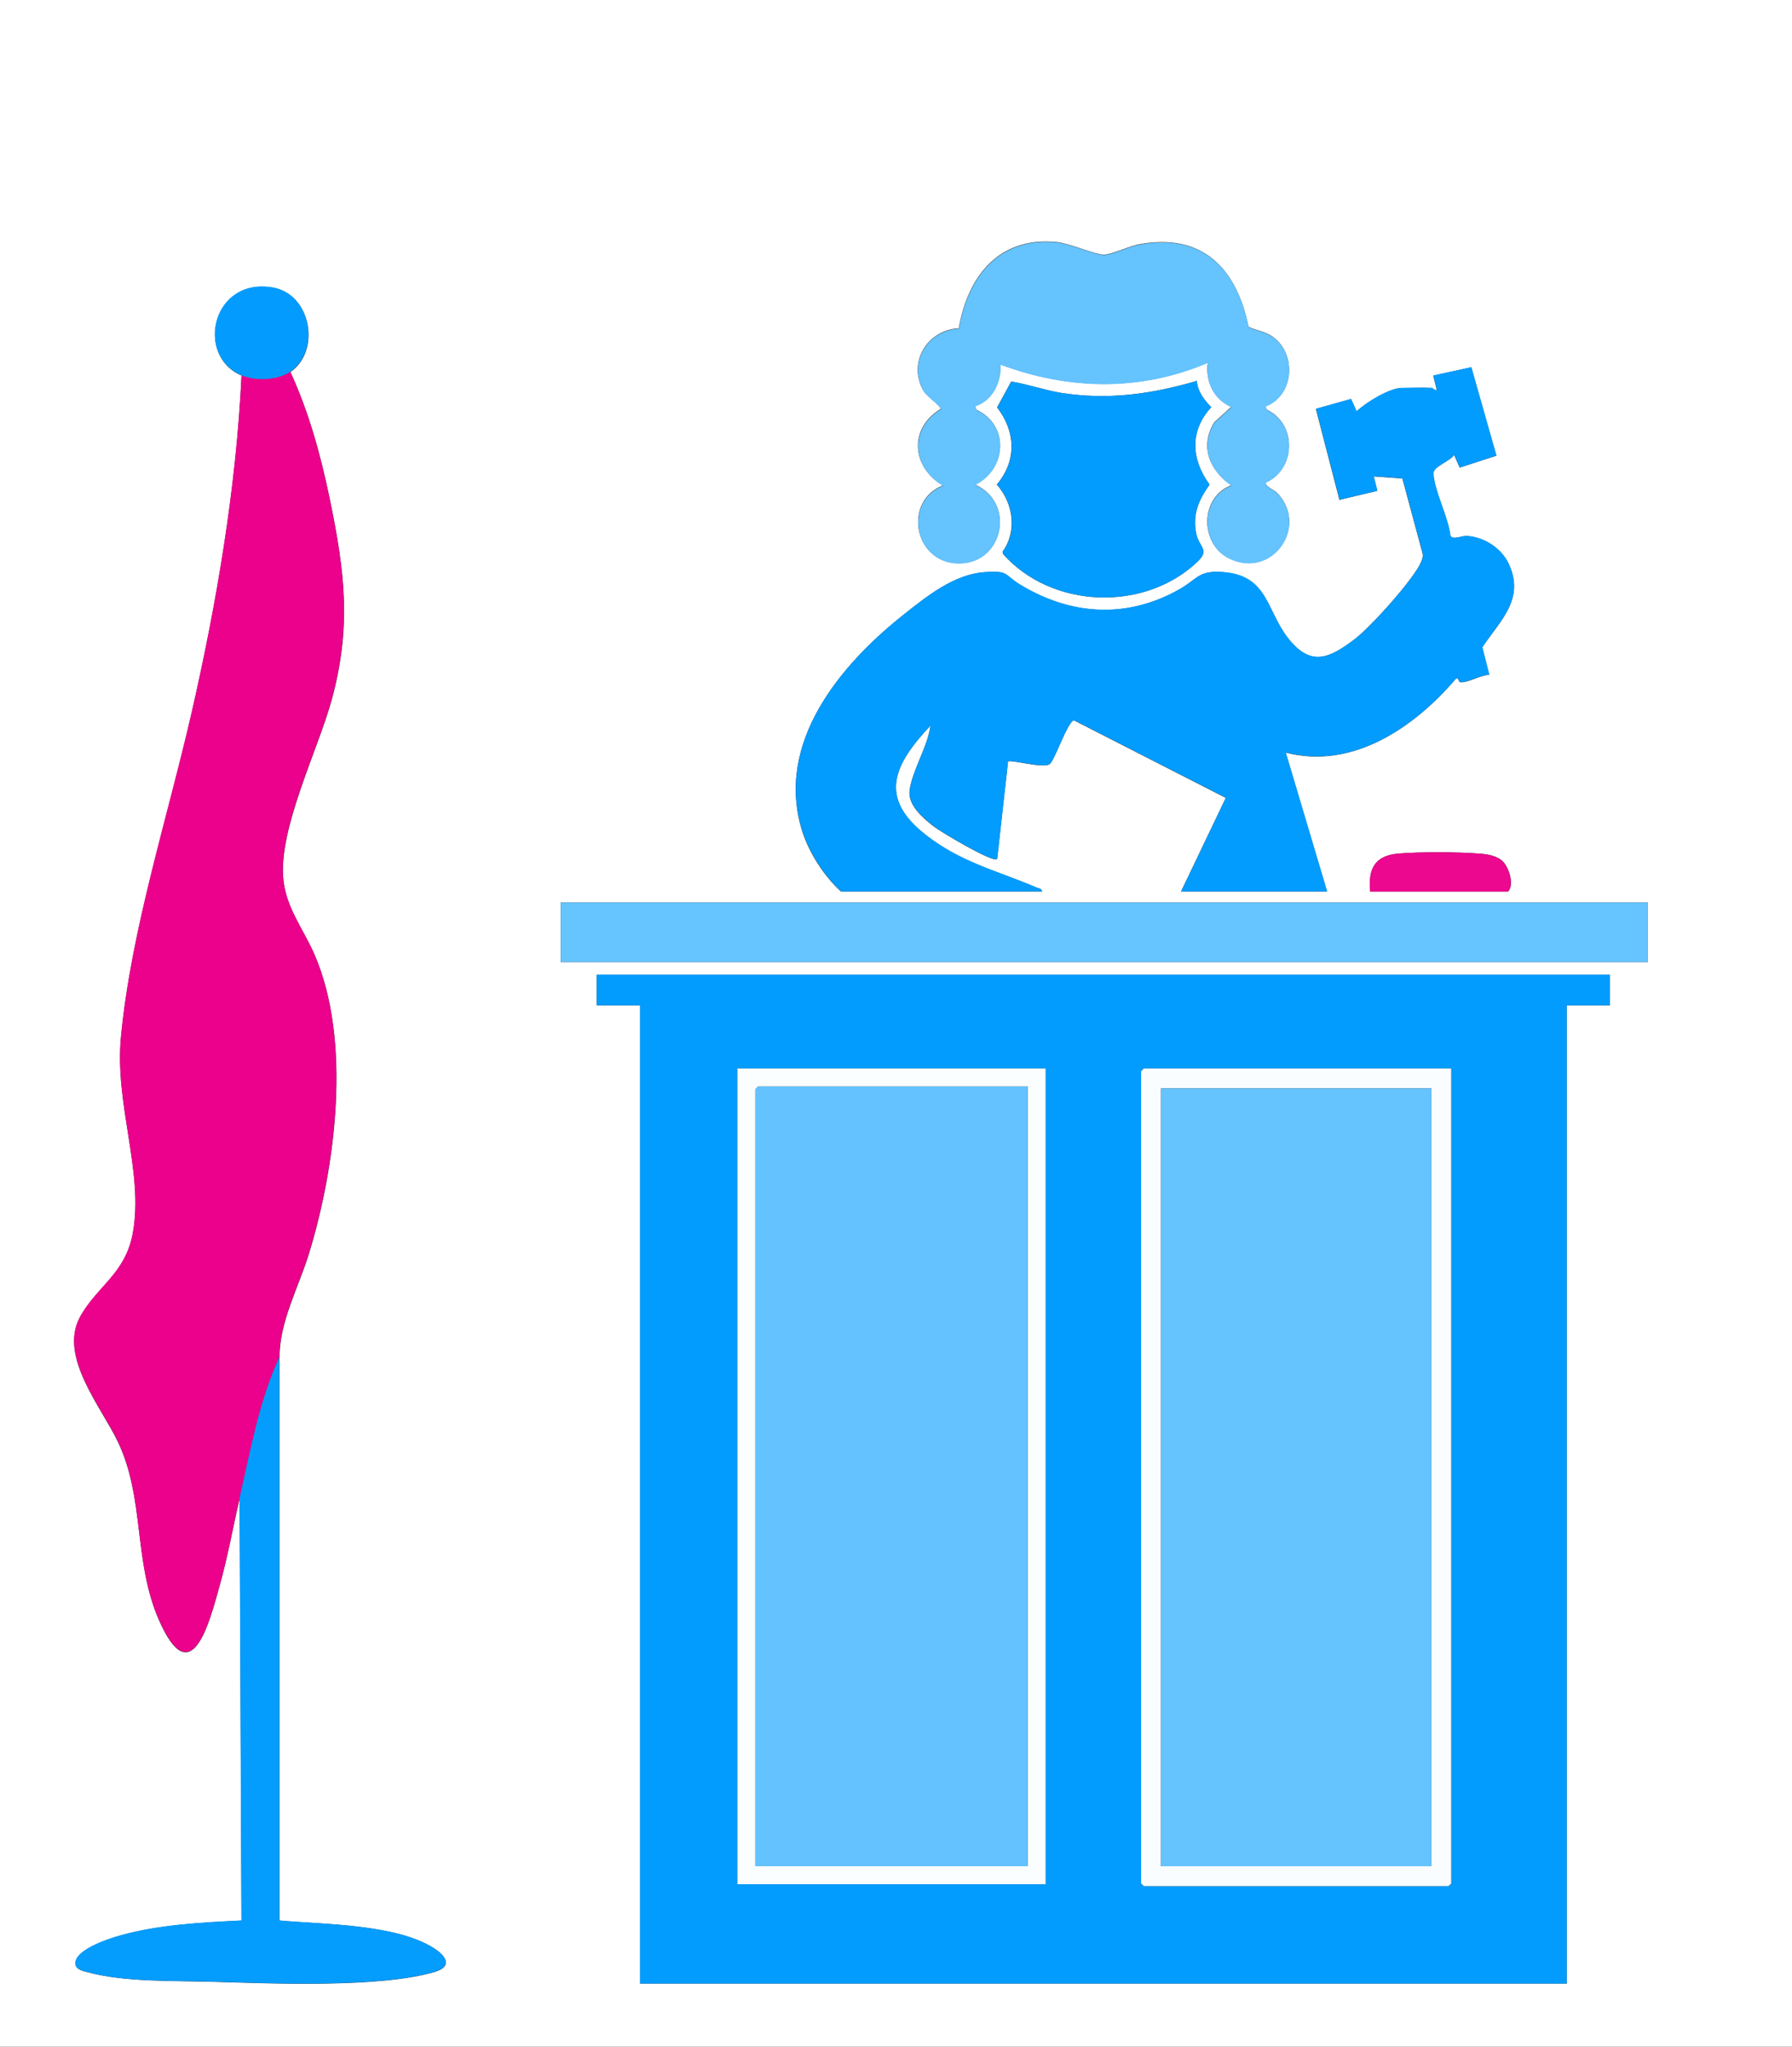
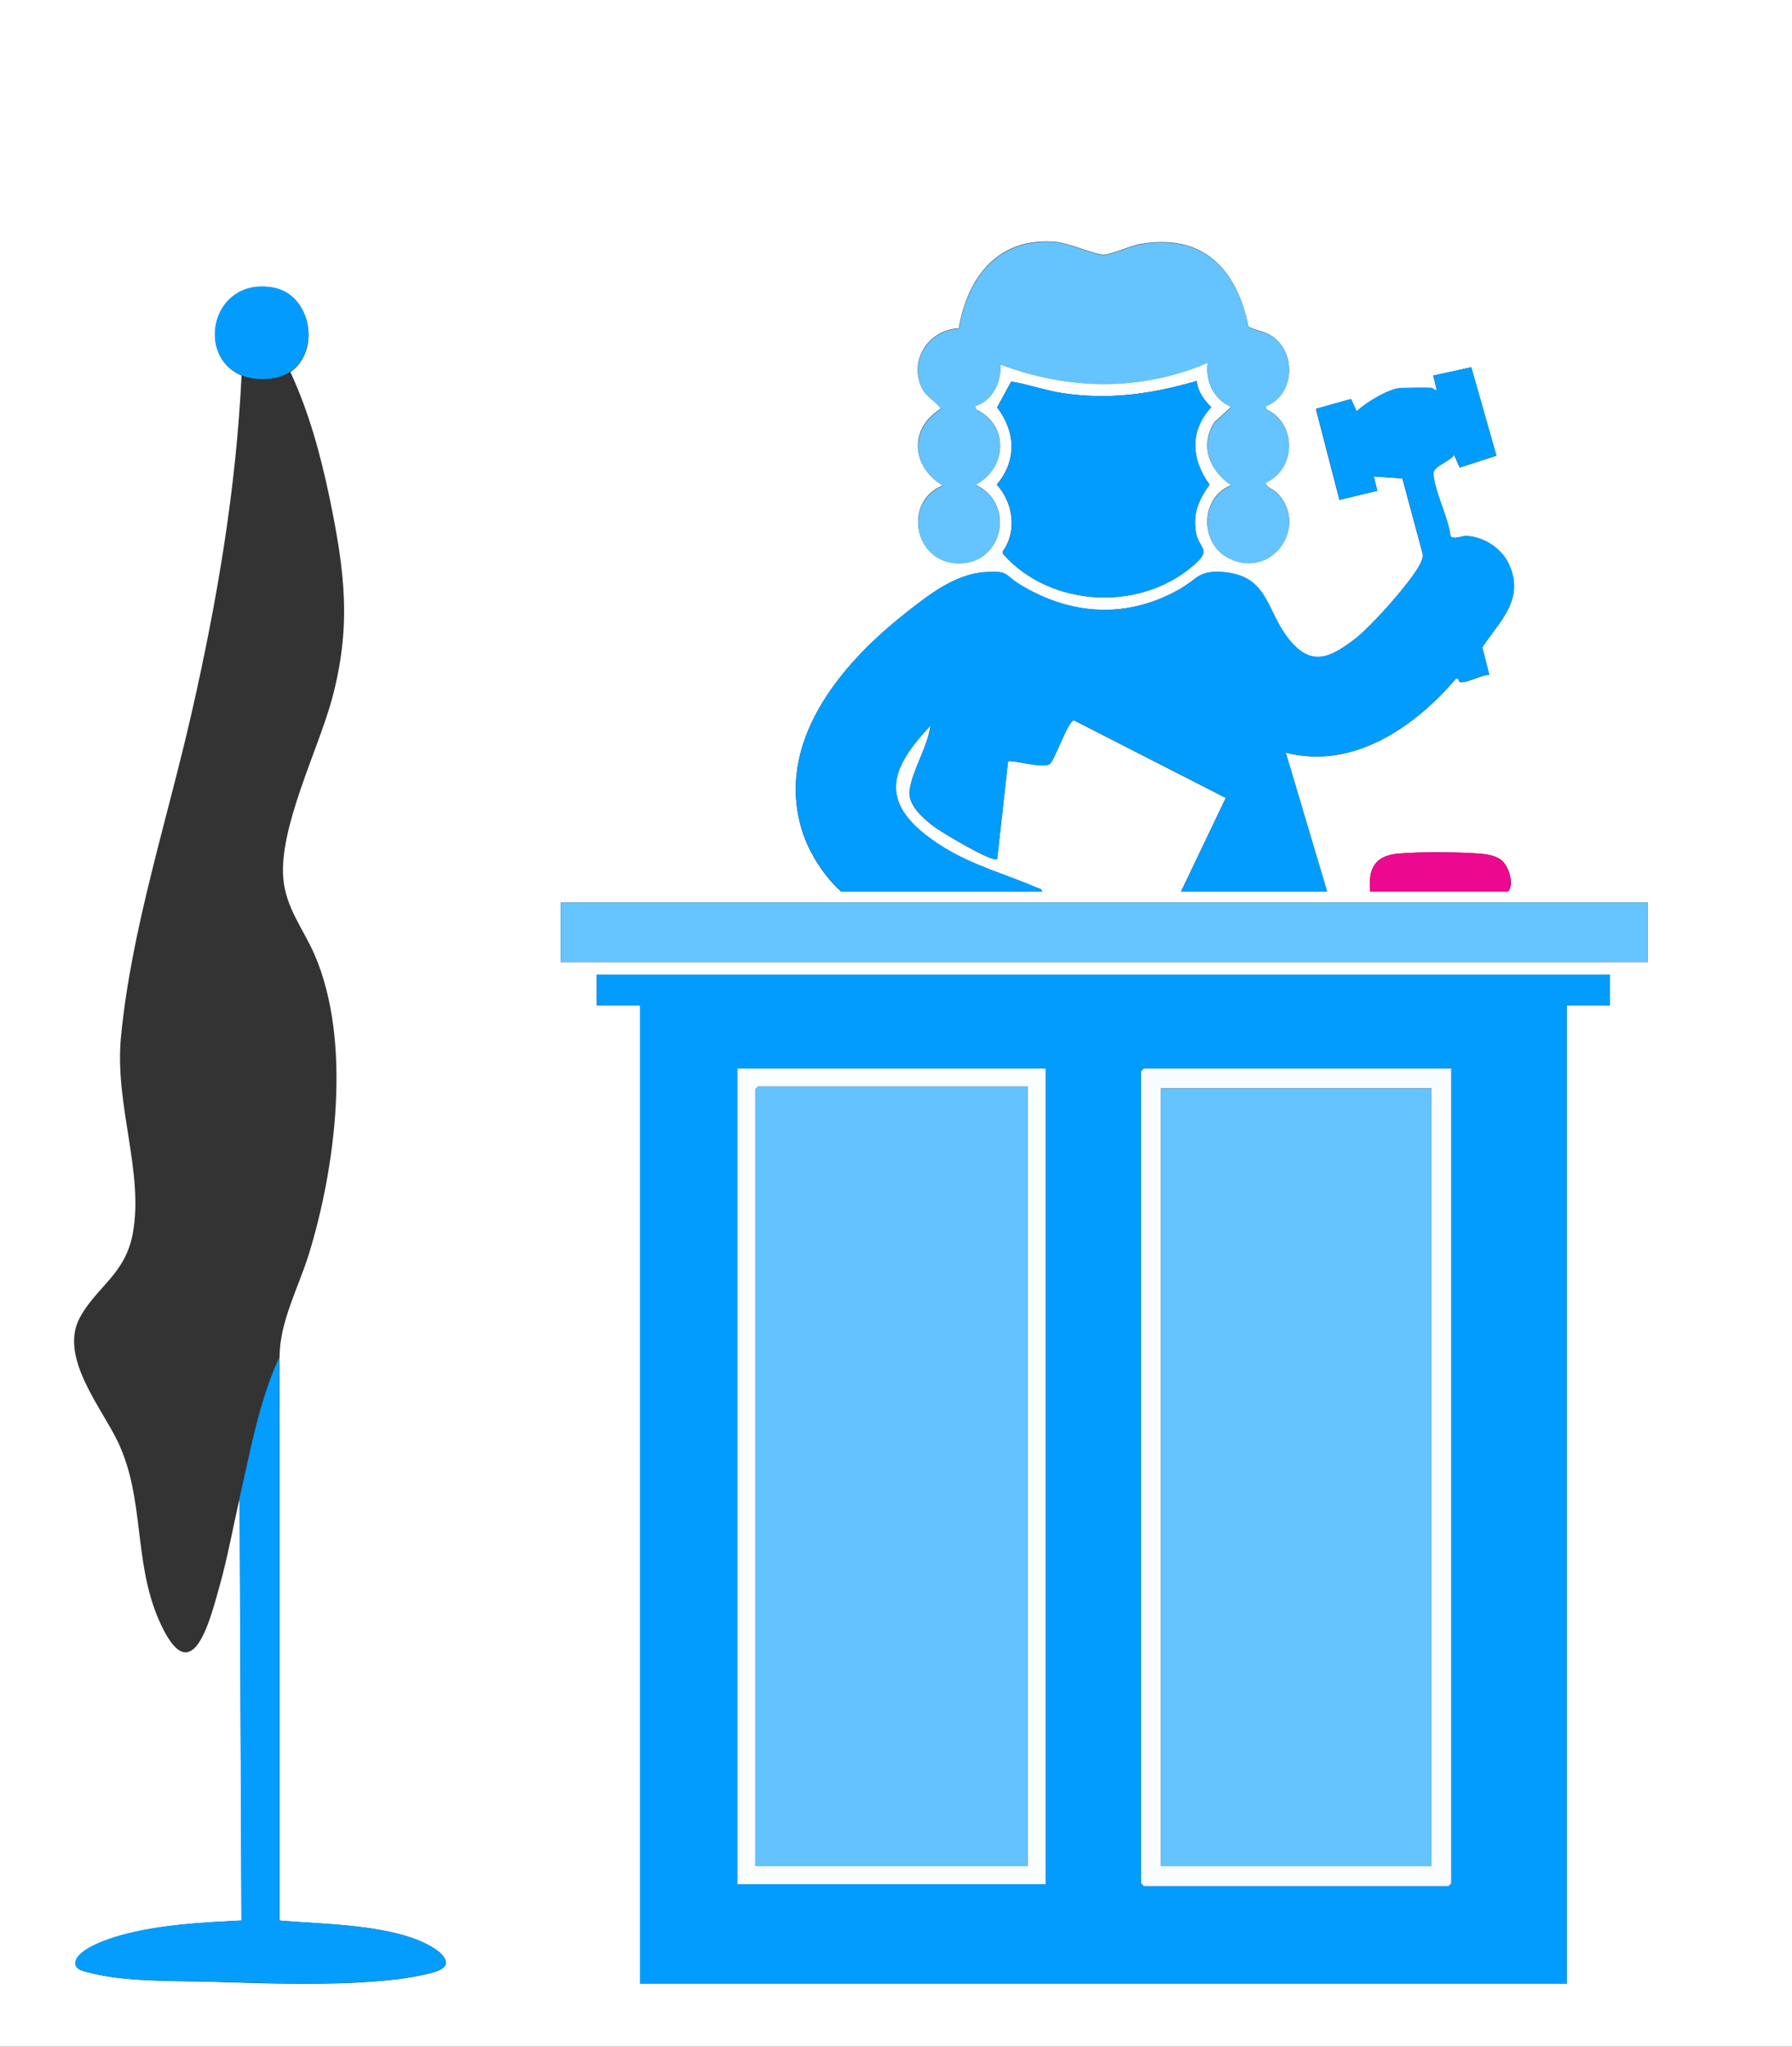
<svg xmlns="http://www.w3.org/2000/svg" id="Layer_1" data-name="Layer 1" width="105.64" height="120.58" viewBox="0 0 105.64 120.58">
  <rect x="0" y="0" width="105.64" height="120.58" fill="#333333" stroke="none" />
  <defs>
    <style>
      .cls-1 {
        fill: #f9fdff;
      }

      .cls-2 {
        fill: #64c3fe;
      }

      .cls-3 {
        fill: #049dfe;
      }

      .cls-4 {
        fill: #fff;
      }

      .cls-5 {
        fill: #65c3fe;
      }

      .cls-6 {
        fill: #fbfeff;
      }

      .cls-7 {
        fill: #eb018b;
      }

      .cls-8 {
        fill: #ec088f;
      }

      .cls-9 {
        fill: #66c4fe;
      }

      .cls-10 {
        fill: #029cfe;
      }

      .cls-11 {
        fill: #039cfe;
      }
    </style>
  </defs>
  <path class="cls-4" d="M105.64,0v120.58H0V0h105.64ZM74.61,23.93c1.67-.64,1.85-3.07.42-4.09-.45-.32-.95-.36-1.43-.59-.71-3.47-2.73-5.54-6.45-4.86-.59.11-1.6.6-2.06.61-.56.01-2.03-.68-2.87-.75-3.35-.29-5.17,2.03-5.7,5.09-1.78.09-2.96,1.87-2.17,3.52.25.53.81.76,1.12,1.22-1.91,1.15-1.74,3.42.11,4.52-2.33.92-1.72,4.44.79,4.58,2.74.15,3.57-3.52,1.12-4.63,1.86-.93,2.02-3.51.07-4.41l-.07-.22c1.02-.33,1.53-1.41,1.49-2.45,4.02,1.5,8.24,1.59,12.22-.11-.14,1.13.34,2.14,1.38,2.61l-1,.91c-.87,1.43-.27,2.82,1,3.71-1.86.71-1.86,3.47-.11,4.31,2.53,1.22,4.71-1.92,2.81-3.87-.17-.17-.68-.36-.68-.6,1.8-.79,1.87-3.46.07-4.3l-.07-.22ZM14.24,22.12c-.32,6.69-1.44,13.27-2.92,19.78s-3.58,12.84-4.19,19.21c-.38,3.98,1.36,7.96.7,11.55-.44,2.42-2.13,3.14-3.12,4.96-1.26,2.32,1.28,5.3,2.25,7.35,1.58,3.34.9,7.01,2.4,10.46,1.93,4.42,3,.1,3.59-2.01.48-1.7.78-3.43,1.18-5.15l.11,24.88c-2.36.12-4.86.24-7.14.88-.63.18-2.94.9-2.62,1.81.13.24.46.29.71.36,2.17.59,5.15.49,7.41.56,3.45.1,9.8.37,13.02-.58,1.11-.33.66-.96-.07-1.42-2.26-1.41-6.47-1.38-9.07-1.61v-33.18c0-2.1,1.11-4.09,1.73-6.09,1.59-5.16,2.53-12.56.34-17.62-.66-1.52-1.71-2.78-1.85-4.52-.25-2.97,2.01-7.48,2.84-10.45,1.2-4.35.79-7.61-.11-11.95-.53-2.54-1.22-5.07-2.31-7.42,1.81-1.24,1.23-4.59-1.04-4.97-3.57-.61-4.59,4.03-1.83,5.18ZM84.44,22.86c-.58-.03-1.22,0-1.81,0-.72,0-2.13.87-2.66,1.38l-.33-.73-2.07.58,1.39,5.36,2.23-.53-.21-.85,1.69.12,1.19,4.41c.04.21-.02.35-.1.54-.45,1.02-2.96,3.8-3.89,4.51-1.53,1.16-2.62,1.66-3.96-.07-1.26-1.63-1.17-3.65-3.79-3.87-1.48-.12-1.49.39-2.61,1.02-3.1,1.75-6.4,1.53-9.39-.29-.97-.59-.63-.82-2.04-.73-1.82.11-3.43,1.41-4.82,2.51-3.77,2.99-7.59,7.58-5.97,12.75.41,1.29,1.29,2.65,2.29,3.56h11.85c-.03-.19-.21-.19-.34-.24-2.34-1-4.46-1.47-6.55-3.12-2.81-2.21-1.81-4.16.31-6.42-.16,1.25-1.07,2.62-1.23,3.82-.11.86.78,1.62,1.41,2.11.39.31,3.52,2.18,3.75,1.93l.64-5.74c.14-.14,2.02.41,2.44.16.3-.17,1.06-2.52,1.45-2.59l8.95,4.57-2.64,5.52h8.61l-2.44-8.19c3.95,1.03,7.61-1.5,10.04-4.36.23-.05.09.22.31.22.46,0,1.15-.43,1.65-.44l-.41-1.62c1.06-1.59,2.52-2.83,1.56-4.91-.43-.93-1.48-1.61-2.5-1.65-.3-.01-.76.24-.94,0-.12-1.08-.96-2.68-1-3.68-.02-.42.98-.71,1.22-1.1l.33.75,2.16-.7-1.48-5.21-2.24.49.21.85c-.12.04-.23-.1-.27-.11ZM70.56,22.44c-2.69.78-5.2,1.14-7.99.71-1-.16-1.99-.52-2.96-.67l-.83,1.52c1.1,1.44,1.17,3.14-.02,4.55.97,1.08,1.22,2.75.34,3.95l.03.14c2.86,3.22,8.3,3.43,11.43.48.81-.76.1-.84-.06-1.75-.2-1.13.18-1.93.8-2.82-1.08-1.49-1.19-3.16.1-4.56-.42-.43-.8-.93-.85-1.55ZM80.77,52.53h8.13c.38-.4.07-1.35-.26-1.73s-.95-.48-1.43-.51c-1.28-.1-3.52-.11-4.79,0-1.38.12-1.78.91-1.64,2.24ZM97.14,53.17H33.05v3.51h64.09v-3.51ZM94.91,57.42h-59.73v1.81h2.55v57.63h54.63v-57.63h2.55v-1.81Z" />
  <path class="cls-10" d="M94.91,57.42v1.81h-2.55v57.63h-54.63v-57.63h-2.55v-1.81h59.73ZM61.64,62.95h-18.17v48.06h18.17v-48.06ZM85.55,62.95h-18.12l-.16.16v47.85l.16.16h17.96l.16-.16v-48.01Z" />
-   <path class="cls-7" d="M17.11,21.9c1.08,2.35,1.78,4.88,2.31,7.42.9,4.34,1.31,7.6.11,11.95-.82,2.97-3.09,7.48-2.84,10.45.15,1.74,1.2,3,1.85,4.52,2.19,5.06,1.25,12.46-.34,17.62-.62,2-1.73,3.98-1.73,6.09-1.21,2.66-1.68,5.48-2.34,8.29-.4,1.72-.7,3.45-1.18,5.15-.59,2.12-1.66,6.44-3.59,2.01-1.51-3.45-.82-7.12-2.4-10.46-.97-2.05-3.51-5.03-2.25-7.35.99-1.82,2.68-2.54,3.12-4.96.65-3.59-1.08-7.57-.7-11.55.61-6.37,2.76-12.96,4.19-19.21s2.6-13.09,2.92-19.78c.82.35,2.12.3,2.87-.21Z" />
  <path class="cls-10" d="M84.44,22.86s.14.15.27.11l-.21-.85,2.24-.49,1.48,5.21-2.16.7-.33-.75c-.24.39-1.24.68-1.22,1.1.04,1.01.89,2.61,1,3.68.18.25.65,0,.94,0,1.03.05,2.07.72,2.5,1.65.96,2.07-.5,3.31-1.56,4.91l.41,1.62c-.5,0-1.2.43-1.65.44-.22,0-.08-.27-.31-.22-2.44,2.86-6.09,5.39-10.04,4.36l2.44,8.19h-8.61l2.64-5.52-8.95-4.57c-.39.07-1.15,2.42-1.45,2.59-.43.25-2.31-.3-2.44-.16l-.64,5.74c-.24.25-3.36-1.62-3.75-1.93-.63-.5-1.52-1.25-1.41-2.11.16-1.21,1.07-2.57,1.23-3.82-2.12,2.26-3.12,4.21-.31,6.42,2.1,1.65,4.21,2.12,6.55,3.12.13.06.31.06.34.24h-11.85c-.99-.91-1.88-2.27-2.29-3.56-1.63-5.17,2.2-9.76,5.97-12.75,1.39-1.1,3-2.4,4.82-2.51,1.41-.09,1.08.14,2.04.73,2.99,1.82,6.29,2.04,9.39.29,1.11-.63,1.12-1.14,2.61-1.02,2.62.21,2.52,2.24,3.79,3.87,1.34,1.73,2.44,1.23,3.96.07.93-.7,3.44-3.49,3.89-4.51.08-.18.14-.33.1-.54l-1.19-4.41-1.69-.12.21.85-2.23.53-1.39-5.36,2.07-.58.33.73c.53-.52,1.94-1.38,2.66-1.38.59,0,1.22-.03,1.81,0Z" />
  <rect class="cls-9" x="33.05" y="53.17" width="64.09" height="3.51" />
  <path class="cls-5" d="M74.61,23.93l.07.22c1.8.84,1.73,3.51-.07,4.3,0,.24.51.42.68.6,1.9,1.96-.28,5.09-2.81,3.87-1.75-.84-1.75-3.6.11-4.31-1.27-.89-1.87-2.28-1-3.71l1-.91c-1.05-.46-1.53-1.48-1.38-2.61-3.98,1.7-8.2,1.61-12.22.11.05,1.04-.47,2.12-1.49,2.45l.07.22c1.95.89,1.79,3.48-.07,4.41,2.45,1.11,1.62,4.78-1.12,4.63-2.52-.14-3.12-3.66-.79-4.58-1.85-1.1-2.01-3.37-.11-4.52-.31-.46-.87-.69-1.12-1.22-.79-1.65.38-3.43,2.17-3.52.53-3.05,2.34-5.38,5.7-5.09.84.07,2.31.76,2.87.75.46-.01,1.46-.5,2.06-.61,3.72-.68,5.74,1.39,6.45,4.86.48.23.98.27,1.43.59,1.43,1.02,1.25,3.45-.42,4.09Z" />
  <path class="cls-10" d="M70.56,22.44c.04.63.43,1.12.85,1.55-1.29,1.4-1.19,3.07-.1,4.56-.63.89-1,1.69-.8,2.82.16.91.87.99.06,1.75-3.13,2.94-8.58,2.74-11.43-.48l-.03-.14c.89-1.2.63-2.87-.34-3.95,1.19-1.41,1.12-3.11.02-4.55l.83-1.52c.97.15,1.95.51,2.96.67,2.79.43,5.3.07,7.99-.71Z" />
  <path class="cls-3" d="M16.47,79.96v33.18c2.6.24,6.81.21,9.07,1.61.73.46,1.18,1.09.07,1.42-3.22.95-9.56.68-13.02.58-2.27-.07-5.24.04-7.41-.56-.25-.07-.57-.12-.71-.36-.32-.91,1.99-1.64,2.62-1.81,2.29-.64,4.78-.76,7.14-.88l-.11-24.88c.65-2.81,1.13-5.64,2.34-8.29Z" />
  <path class="cls-11" d="M17.11,21.9c-.75.51-2.05.56-2.87.21-2.76-1.16-1.74-5.79,1.83-5.18,2.27.38,2.85,3.73,1.04,4.97Z" />
  <path class="cls-8" d="M80.77,52.53c-.13-1.32.26-2.12,1.64-2.24,1.27-.11,3.51-.1,4.79,0,.48.04,1.1.13,1.43.51s.64,1.32.26,1.73h-8.13Z" />
  <path class="cls-1" d="M85.55,62.95v48.01l-.16.16h-17.96l-.16-.16v-47.85l.16-.16h18.12ZM84.38,64.12h-15.94v45.83h15.94v-45.83Z" />
  <path class="cls-6" d="M61.64,62.95v48.06h-18.17v-48.06h18.17ZM60.58,64.01h-15.89l-.16.16v45.78h16.05v-45.94Z" />
  <rect class="cls-5" x="68.44" y="64.12" width="15.94" height="45.83" />
  <polygon class="cls-2" points="60.58 64.01 60.58 109.95 44.53 109.95 44.53 64.17 44.69 64.01 60.58 64.01" />
</svg>